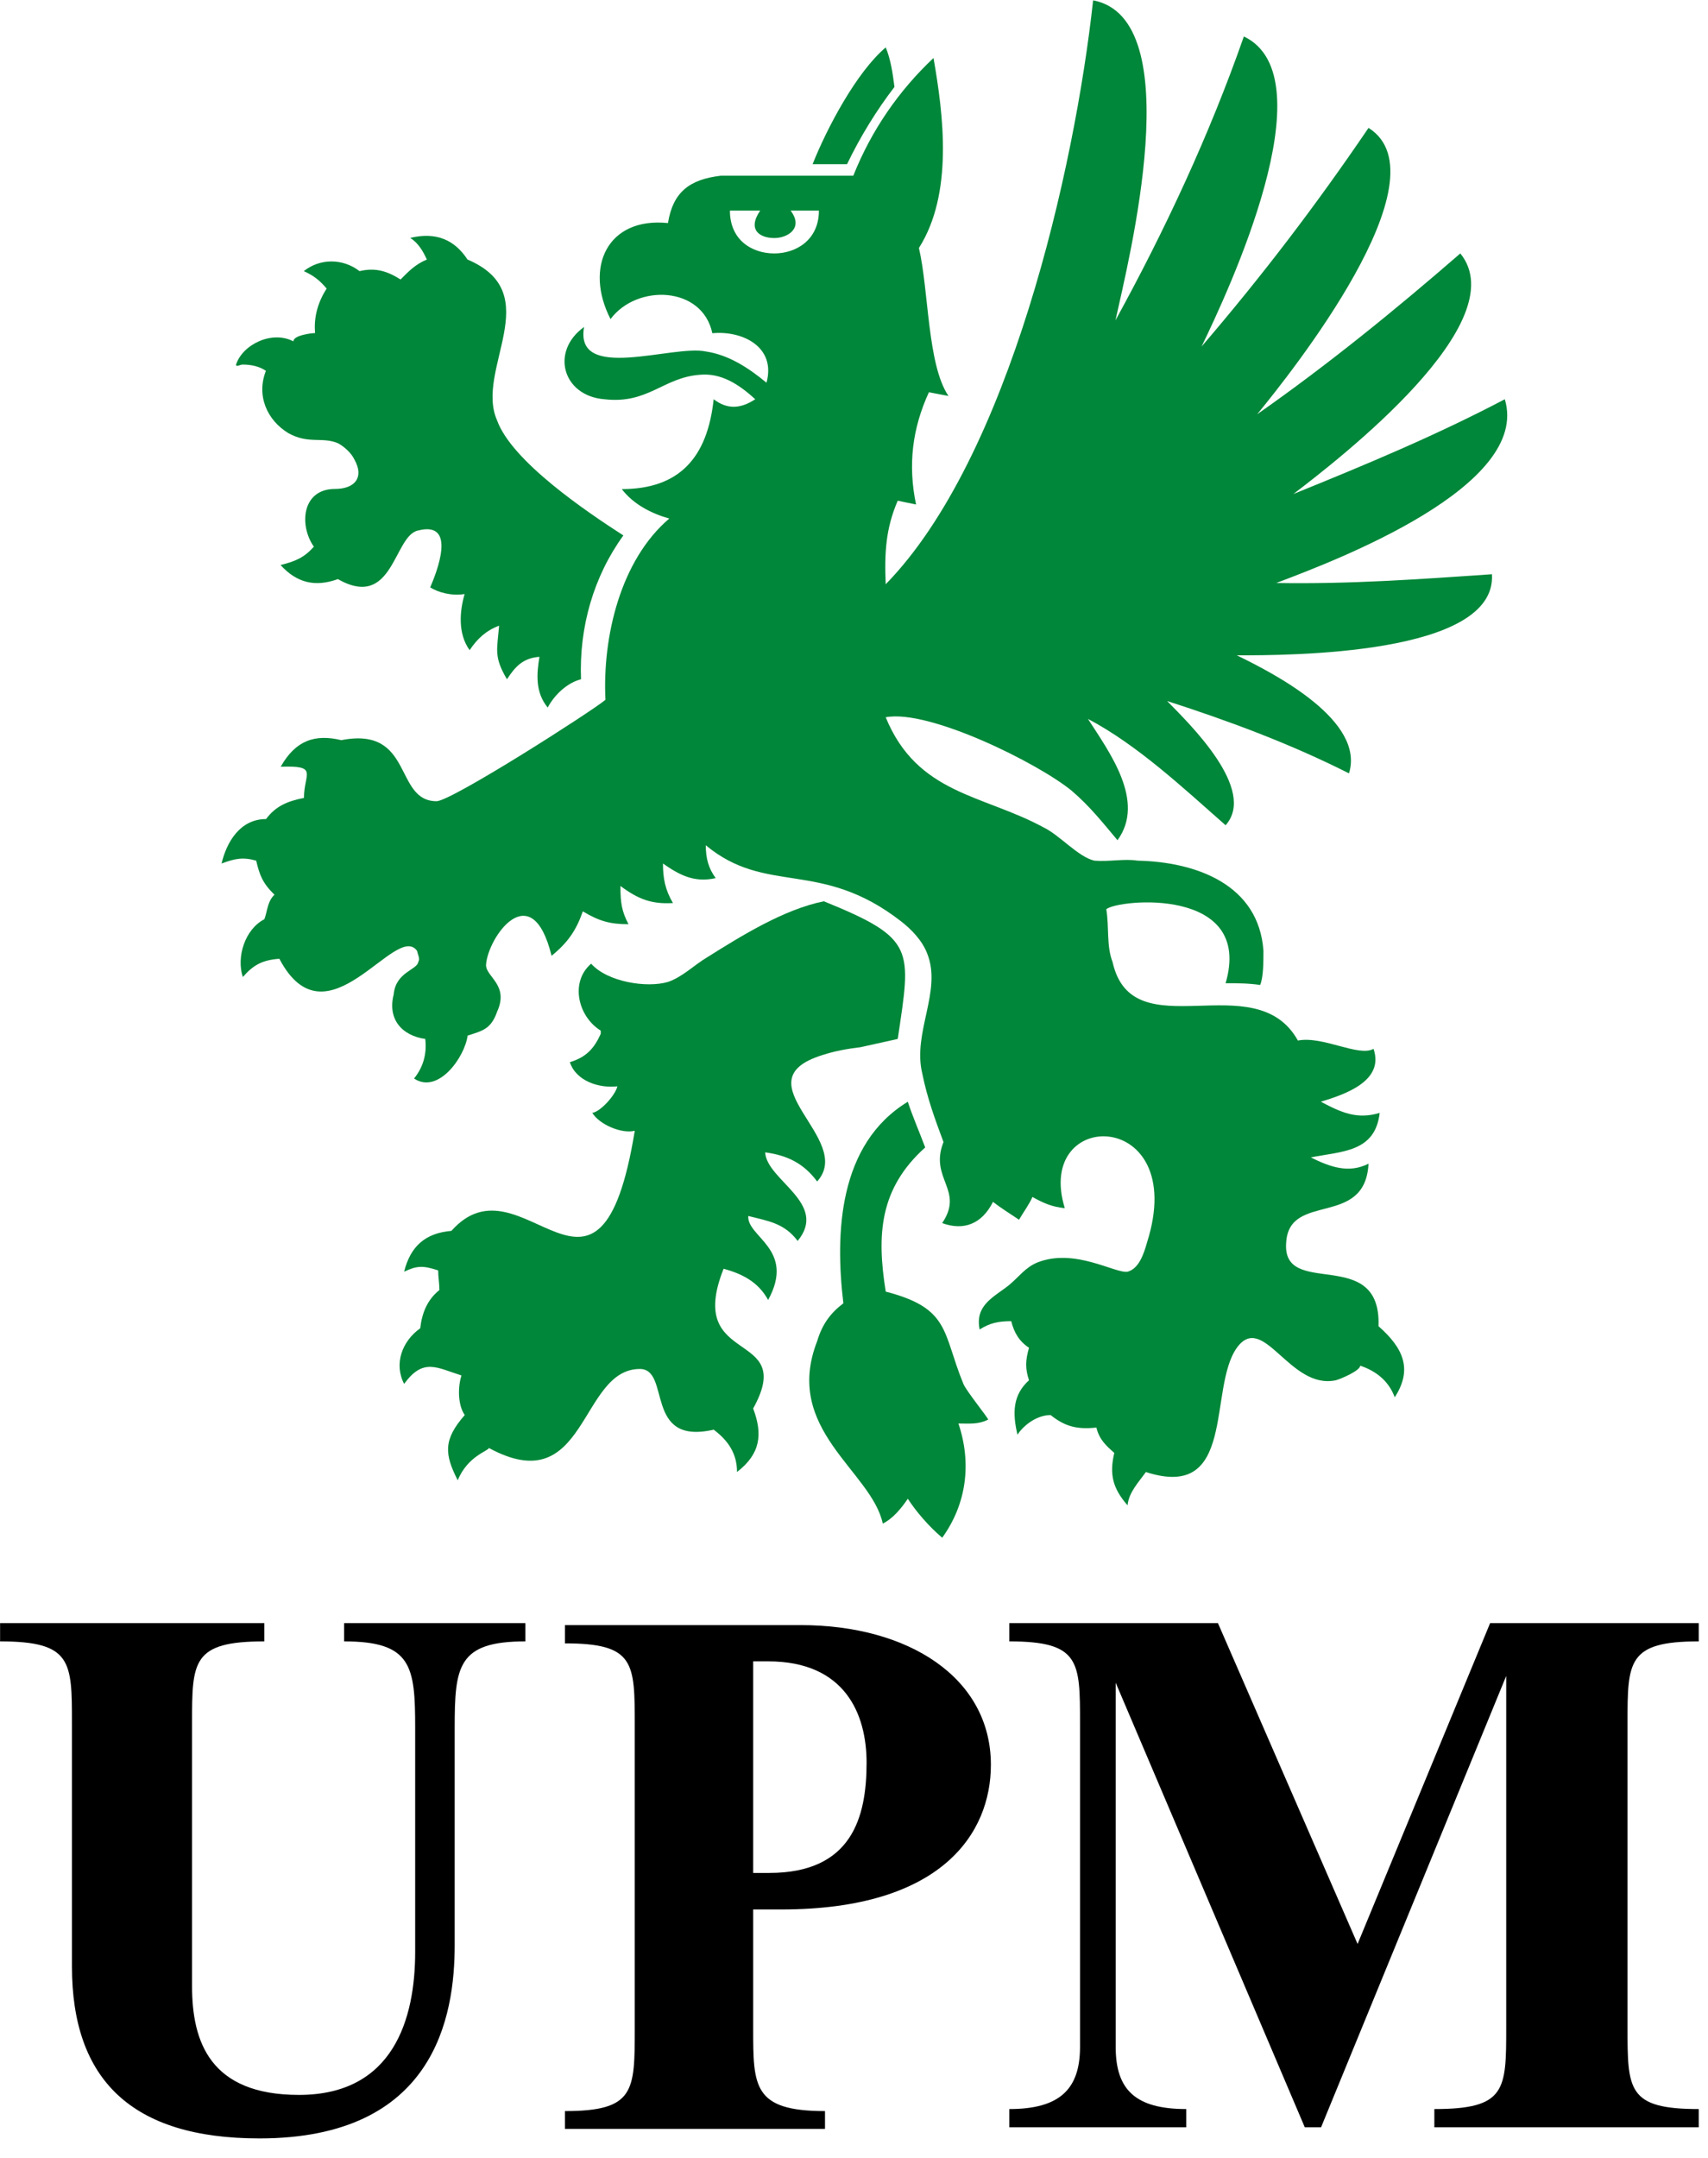
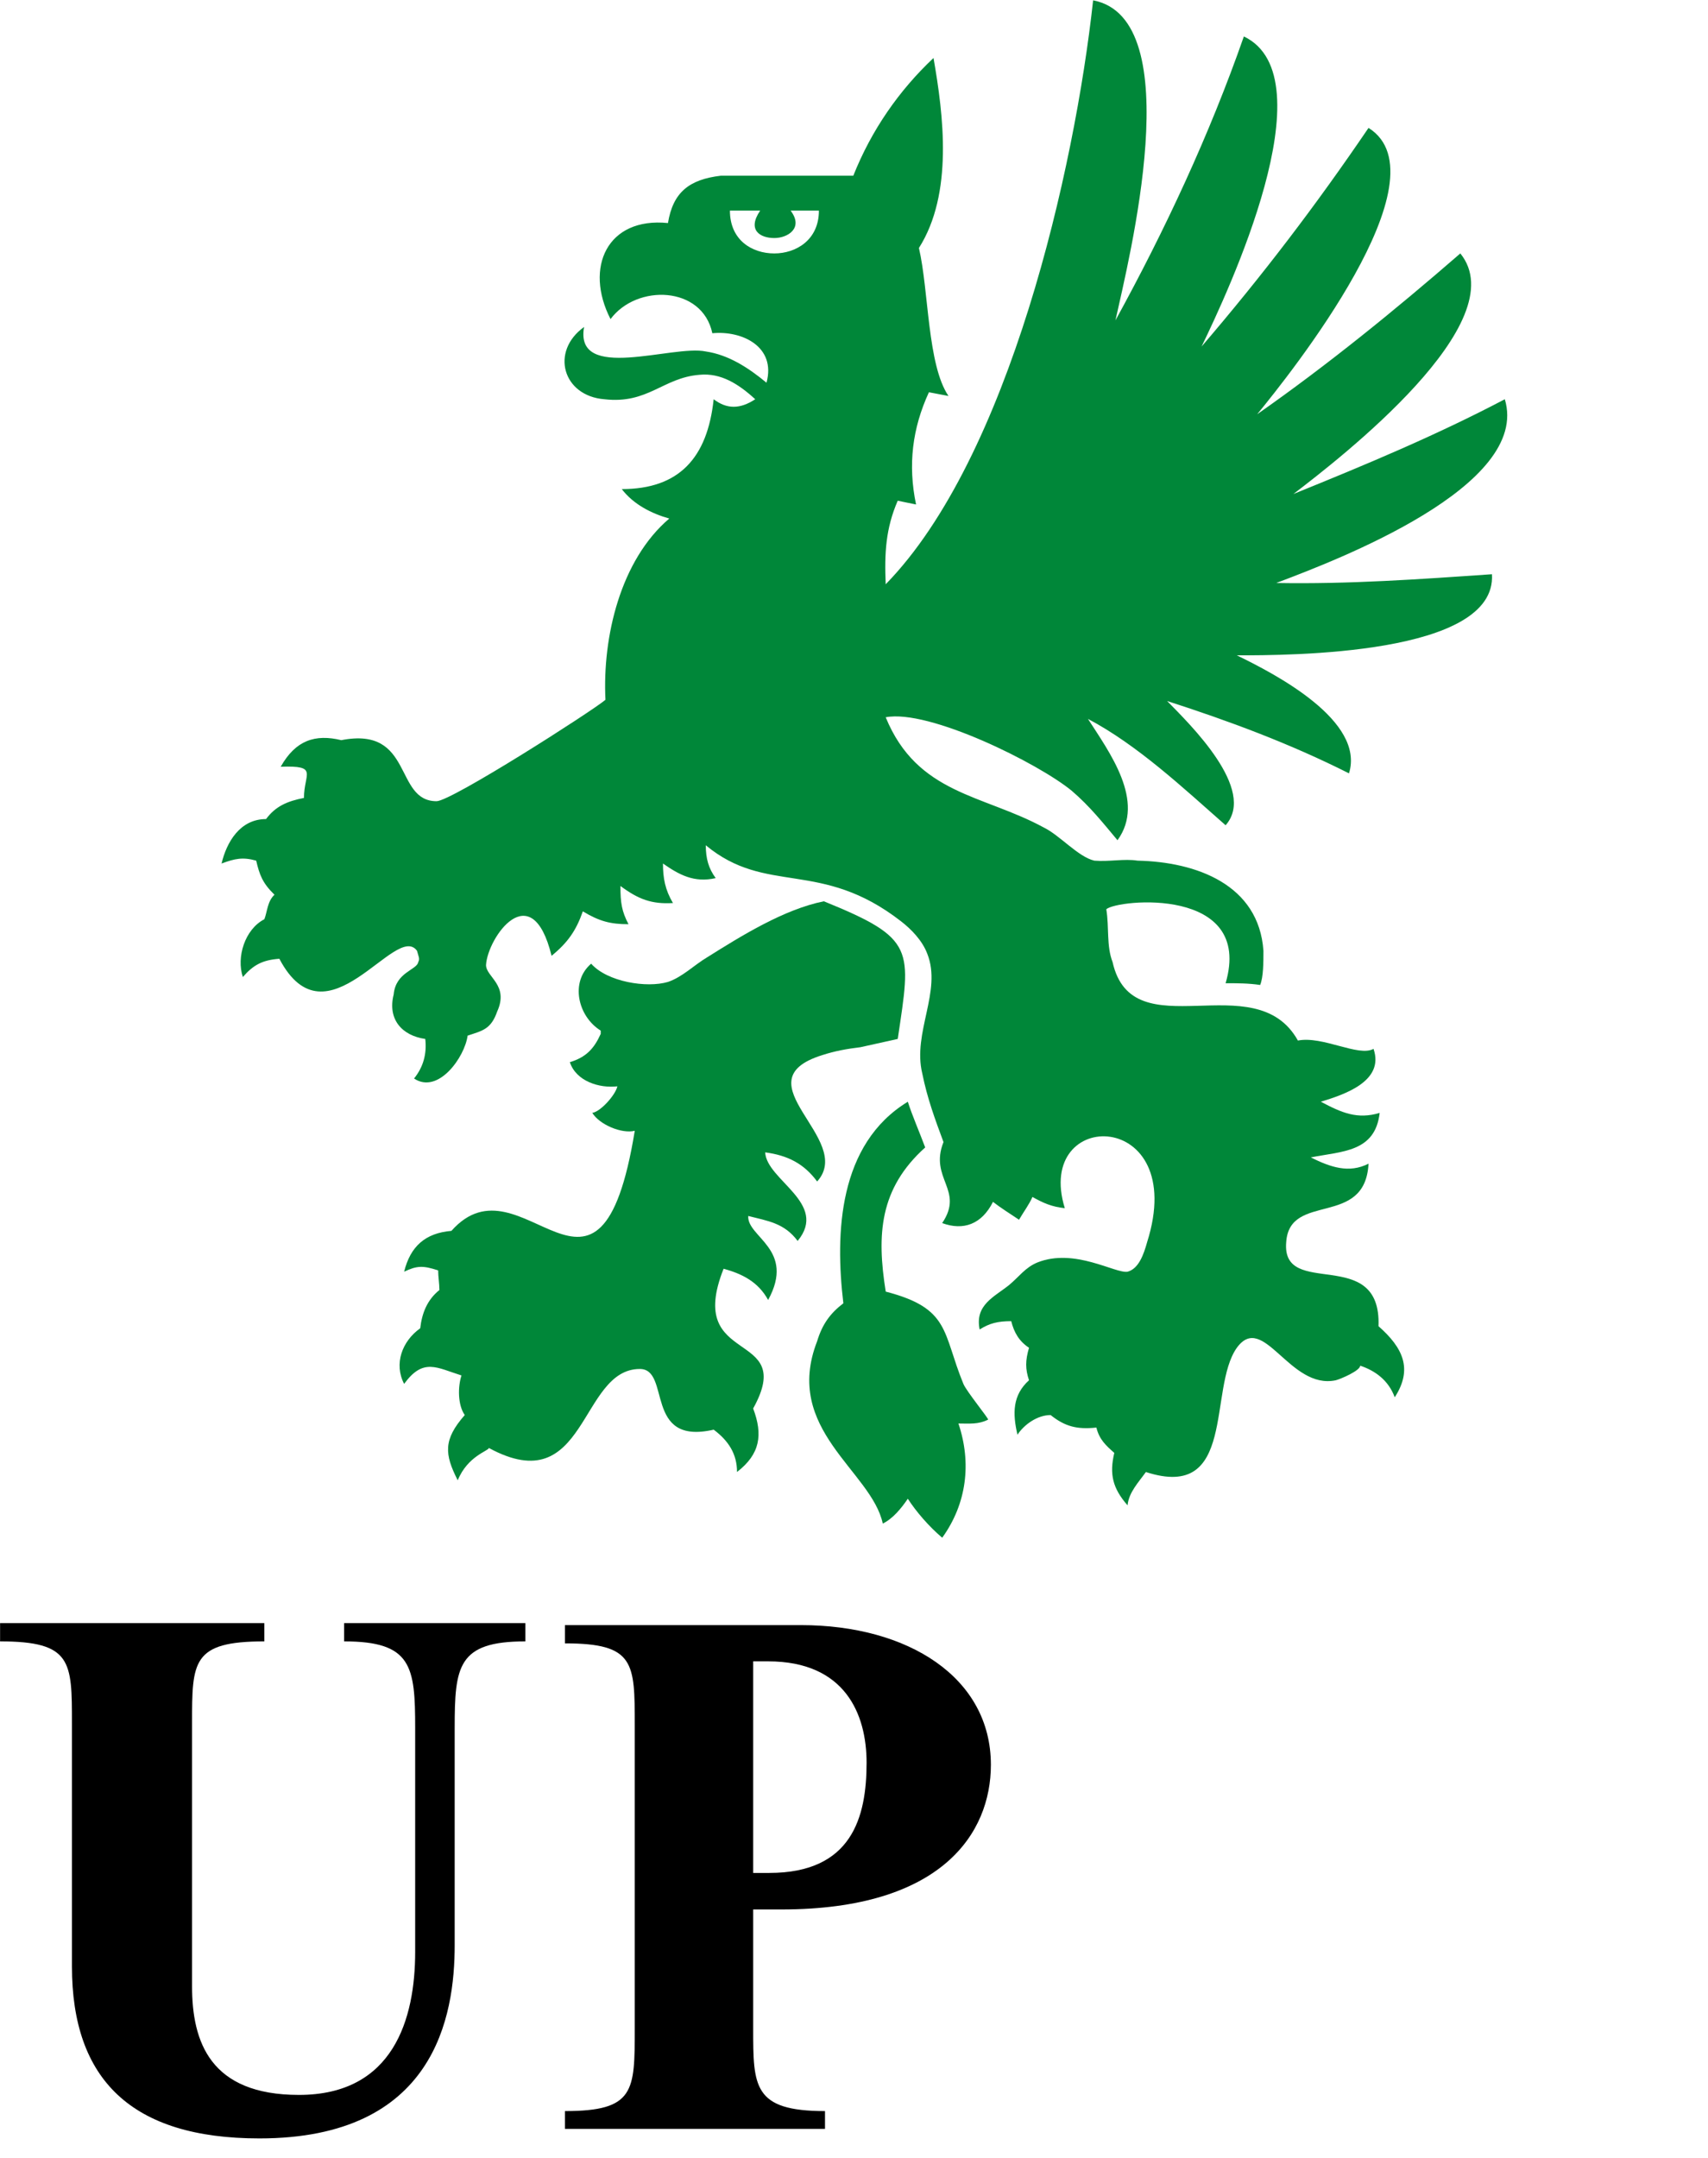
<svg xmlns="http://www.w3.org/2000/svg" width="100%" height="100%" viewBox="0 0 57 72" version="1.1" xml:space="preserve" style="fill-rule:evenodd;clip-rule:evenodd;stroke-linejoin:round;stroke-miterlimit:1.414;">
  <g transform="matrix(1,0,0,1,-680.317,-48.334)">
    <g>
      <g transform="matrix(1.333,0,0,1.333,710.167,52.493)">
-         <path d="M0,-0.944C-0.041,-1.267 -0.094,-1.642 -0.219,-1.933C-0.945,-1.319 -1.686,0.074 -2.049,0.989L-1.187,0.989C-0.852,0.294 -0.447,-0.361 0,-0.944" style="fill:rgb(0,135,57);fill-rule:nonzero;" />
-       </g>
+         </g>
      <g transform="matrix(1.333,0,0,1.333,707.587,89.085)">
        <path d="M0,-0.998C0.959,-2.059 -1.967,-3.505 0.125,-4.16C0.447,-4.265 0.748,-4.318 1.084,-4.359L2.018,-4.566C2.352,-6.825 2.477,-7.075 0.168,-8.011C-0.822,-7.813 -1.883,-7.156 -2.746,-6.614C-3.08,-6.417 -3.369,-6.117 -3.734,-5.993C-4.266,-5.835 -5.254,-5.993 -5.658,-6.45C-6.191,-5.993 -5.992,-5.129 -5.418,-4.774L-5.418,-4.693C-5.588,-4.318 -5.785,-4.109 -6.191,-3.984C-6.033,-3.505 -5.451,-3.327 -5.002,-3.38C-5.043,-3.172 -5.418,-2.747 -5.629,-2.715C-5.451,-2.422 -4.891,-2.185 -4.566,-2.267C-5.451,3.164 -7.387,-1.757 -9.156,0.238C-9.81,0.293 -10.183,0.625 -10.34,1.26C-10.017,1.105 -9.861,1.105 -9.488,1.228C-9.488,1.387 -9.457,1.561 -9.457,1.719C-9.767,1.968 -9.894,2.302 -9.937,2.676C-10.392,2.999 -10.601,3.567 -10.34,4.068C-9.861,3.41 -9.527,3.662 -8.904,3.857C-8.998,4.142 -8.998,4.599 -8.822,4.848C-9.363,5.465 -9.332,5.826 -8.998,6.482C-8.75,5.869 -8.219,5.744 -8.219,5.672C-5.752,7.013 -5.959,3.695 -4.439,3.695C-3.652,3.695 -4.348,5.618 -2.59,5.214C-2.215,5.495 -2.006,5.826 -2.006,6.273C-1.426,5.826 -1.354,5.34 -1.602,4.684C-0.488,2.676 -3.326,3.662 -2.342,1.186C-1.883,1.312 -1.477,1.51 -1.227,1.968C-0.531,0.696 -1.76,0.396 -1.725,-0.135C-1.227,-0.008 -0.822,0.043 -0.488,0.49C0.291,-0.455 -1.267,-1.029 -1.301,-1.727C-0.736,-1.652 -0.33,-1.444 0,-0.998" style="fill:rgb(0,135,57);fill-rule:nonzero;" />
      </g>
      <g transform="matrix(1.333,0,0,1.333,688.418,67.507)">
-         <path d="M0,-5.258C0.207,-5.258 0.416,-5.215 0.58,-5.101C0.334,-4.476 0.613,-3.862 1.143,-3.541C1.652,-3.26 1.976,-3.457 2.381,-3.291C2.537,-3.207 2.715,-3.052 2.799,-2.875C3.047,-2.426 2.799,-2.145 2.309,-2.145C1.478,-2.145 1.406,-1.231 1.781,-0.699C1.529,-0.42 1.322,-0.336 0.947,-0.24C1.351,0.205 1.81,0.319 2.381,0.112C3.775,0.902 3.775,-0.981 4.391,-1.105C5.379,-1.356 4.849,-0.045 4.693,0.319C4.889,0.443 5.221,0.539 5.555,0.486C5.432,0.902 5.379,1.476 5.68,1.89C5.877,1.599 6.088,1.403 6.418,1.277C6.367,1.89 6.283,2.057 6.615,2.619C6.824,2.297 7.019,2.088 7.428,2.057C7.355,2.494 7.324,2.951 7.635,3.326C7.812,2.994 8.137,2.701 8.469,2.619C8.418,1.307 8.789,0.039 9.529,-0.981C8.625,-1.564 6.738,-2.832 6.367,-3.862C5.803,-5.132 7.635,-7.036 5.627,-7.887C5.305,-8.377 4.849,-8.584 4.193,-8.429C4.391,-8.305 4.516,-8.095 4.609,-7.887C4.316,-7.763 4.16,-7.597 3.951,-7.388C3.617,-7.597 3.328,-7.691 2.924,-7.597C2.504,-7.92 1.934,-7.92 1.529,-7.597C1.781,-7.483 1.934,-7.359 2.1,-7.16C1.853,-6.774 1.781,-6.401 1.81,-6.046C1.726,-6.046 1.268,-5.994 1.268,-5.839C0.736,-6.119 0,-5.766 -0.168,-5.258C-0.168,-5.185 -0.074,-5.258 0,-5.258" style="fill:rgb(0,135,57);fill-rule:nonzero;" />
-       </g>
+         </g>
      <g transform="matrix(1.333,0,0,1.333,709.876,93.305)">
        <path d="M0,-1.407C-0.229,-2.841 -0.156,-3.987 0.988,-5.016C0.832,-5.432 0.666,-5.807 0.553,-6.16C-1.186,-5.1 -1.27,-2.872 -1.061,-1.115C-1.393,-0.863 -1.592,-0.583 -1.717,-0.166C-2.58,2.049 -0.355,3.079 -0.074,4.399C0.178,4.275 0.385,4.024 0.553,3.777C0.76,4.099 1.082,4.472 1.414,4.753C2.029,3.9 2.152,2.881 1.82,1.894C2.102,1.894 2.311,1.921 2.561,1.798C2.603,1.798 2.029,1.101 1.945,0.904C1.414,-0.386 1.623,-0.987 0,-1.407" style="fill:rgb(0,135,57);fill-rule:nonzero;" />
      </g>
      <g transform="matrix(1.333,0,0,1.333,706.157,90.116)">
        <path d="M0,-25.001C-0.559,-25.001 -1.111,-25.334 -1.111,-26.073L-0.353,-26.073C-0.687,-25.584 -0.353,-25.386 0,-25.386C0.336,-25.386 0.742,-25.635 0.408,-26.073L1.117,-26.073C1.117,-25.334 0.541,-25.001 0,-25.001M18.289,-21.351C16.562,-20.443 14.793,-19.707 12.996,-18.979C14.181,-19.884 18.57,-23.284 17.175,-25.001C15.533,-23.576 13.859,-22.215 12.09,-20.976C12.9,-21.963 16.853,-26.905 14.877,-28.143C13.555,-26.197 12.213,-24.439 10.697,-22.67C11.351,-24.023 13.888,-29.413 11.756,-30.432C10.894,-27.966 9.781,-25.584 8.541,-23.325C8.875,-24.846 10.396,-30.878 7.982,-31.336C7.521,-27.103 5.879,-19.884 2.789,-16.72C2.756,-17.501 2.789,-18.115 3.09,-18.811L3.549,-18.717C3.342,-19.707 3.455,-20.623 3.871,-21.526L4.361,-21.433C3.83,-22.215 3.871,-24.065 3.621,-25.137C4.484,-26.499 4.236,-28.464 3.986,-29.893C3.123,-29.079 2.434,-28.092 1.978,-26.946L-1.34,-26.946C-2.131,-26.853 -2.537,-26.53 -2.662,-25.761C-4.182,-25.916 -4.762,-24.648 -4.1,-23.357C-3.443,-24.242 -1.801,-24.191 -1.551,-23.003C-0.811,-23.076 0.051,-22.67 -0.195,-21.765C-0.652,-22.142 -1.143,-22.462 -1.715,-22.547C-2.537,-22.723 -5.012,-21.765 -4.762,-23.16C-5.615,-22.547 -5.295,-21.433 -4.254,-21.351C-3.162,-21.225 -2.787,-21.891 -1.873,-21.963C-1.34,-22.016 -0.895,-21.734 -0.477,-21.351C-0.861,-21.1 -1.186,-21.1 -1.518,-21.351C-1.674,-19.884 -2.383,-19.102 -3.818,-19.102C-3.525,-18.717 -3.068,-18.488 -2.629,-18.365C-3.852,-17.324 -4.305,-15.401 -4.227,-13.828C-4.557,-13.547 -8.084,-11.29 -8.455,-11.29C-9.529,-11.29 -9.019,-13.172 -10.84,-12.818C-11.494,-12.975 -11.982,-12.818 -12.357,-12.153C-11.4,-12.185 -11.775,-11.987 -11.775,-11.372C-12.193,-11.29 -12.484,-11.166 -12.724,-10.843C-13.379,-10.843 -13.713,-10.26 -13.838,-9.73C-13.502,-9.855 -13.305,-9.896 -12.971,-9.802C-12.888,-9.449 -12.814,-9.241 -12.513,-8.949C-12.691,-8.784 -12.691,-8.533 -12.766,-8.336C-13.254,-8.085 -13.472,-7.386 -13.305,-6.889C-13.045,-7.19 -12.814,-7.316 -12.391,-7.346C-11.205,-5.091 -9.478,-8.283 -8.945,-7.546C-8.914,-7.42 -8.865,-7.346 -8.914,-7.264C-8.945,-7.065 -9.478,-7.014 -9.529,-6.453C-9.687,-5.829 -9.32,-5.422 -8.738,-5.339C-8.695,-4.965 -8.789,-4.633 -9.019,-4.349C-8.416,-3.945 -7.75,-4.882 -7.678,-5.422C-7.303,-5.547 -7.094,-5.579 -6.937,-6.027C-6.637,-6.69 -7.217,-6.889 -7.217,-7.19C-7.178,-7.879 -6.074,-9.449 -5.576,-7.42C-5.168,-7.753 -4.961,-8.054 -4.793,-8.533C-4.379,-8.283 -4.1,-8.211 -3.65,-8.211C-3.818,-8.533 -3.852,-8.741 -3.852,-9.168C-3.402,-8.834 -3.068,-8.709 -2.537,-8.741C-2.734,-9.074 -2.787,-9.365 -2.787,-9.73C-2.383,-9.449 -2.008,-9.241 -1.467,-9.365C-1.645,-9.606 -1.715,-9.855 -1.715,-10.187C-0.191,-8.923 1.156,-9.852 3.174,-8.283C3.426,-8.088 3.705,-7.805 3.83,-7.472C4.203,-6.534 3.455,-5.497 3.705,-4.474C3.83,-3.851 4.027,-3.321 4.236,-2.758C3.871,-1.841 4.766,-1.562 4.203,-0.73C4.734,-0.535 5.193,-0.699 5.475,-1.261C5.68,-1.103 5.879,-0.98 6.127,-0.814C6.254,-1.031 6.377,-1.189 6.463,-1.384C6.742,-1.228 6.949,-1.138 7.273,-1.103C6.494,-3.643 10.396,-3.611 9.334,-0.253C9.25,0.049 9.125,0.413 8.844,0.487C8.541,0.539 7.521,-0.117 6.586,0.256C6.283,0.381 6.127,0.614 5.879,0.82C5.504,1.12 5.016,1.318 5.141,1.933C5.392,1.775 5.6,1.725 5.932,1.725C6.002,2.006 6.127,2.226 6.377,2.391C6.283,2.714 6.283,2.922 6.377,3.204C5.963,3.577 5.963,4.034 6.088,4.567C6.254,4.313 6.586,4.075 6.918,4.075C7.273,4.358 7.574,4.441 8.064,4.388C8.137,4.692 8.312,4.845 8.512,5.022C8.387,5.553 8.469,5.906 8.844,6.335C8.875,6.008 9.125,5.751 9.303,5.501C11.58,6.24 10.851,3.419 11.58,2.391C12.246,1.476 12.9,3.452 14.058,3.204C14.181,3.172 14.668,2.964 14.668,2.839C15.043,2.964 15.377,3.204 15.533,3.63C15.992,2.922 15.74,2.391 15.127,1.851C15.201,-0.201 12.691,1.195 12.816,-0.253C12.9,-1.519 14.793,-0.605 14.877,-2.217C14.388,-1.97 13.93,-2.126 13.431,-2.374C14.211,-2.53 15.043,-2.5 15.156,-3.488C14.597,-3.321 14.211,-3.488 13.683,-3.768C14.263,-3.945 15.283,-4.278 15.002,-5.091C14.629,-4.882 13.73,-5.422 13.109,-5.299C12.037,-7.222 8.967,-5.038 8.469,-7.264C8.312,-7.671 8.387,-8.128 8.312,-8.586C8.592,-8.834 12.008,-9.168 11.299,-6.734C11.58,-6.734 11.879,-6.734 12.164,-6.69C12.246,-6.889 12.246,-7.264 12.246,-7.546C12.131,-9.2 10.57,-9.771 9.094,-9.802C8.762,-9.855 8.387,-9.771 8.012,-9.802C7.607,-9.896 7.148,-10.438 6.742,-10.634C5.225,-11.459 3.582,-11.459 2.789,-13.391C3.871,-13.6 6.617,-12.236 7.449,-11.549C7.896,-11.166 8.219,-10.76 8.592,-10.313C9.303,-11.29 8.387,-12.518 7.853,-13.35C9.094,-12.695 10.236,-11.623 11.299,-10.688C12.09,-11.582 10.396,-13.225 9.834,-13.798C11.381,-13.299 12.9,-12.737 14.388,-11.987C14.793,-13.299 12.566,-14.463 11.58,-14.941C12.869,-14.941 18.093,-14.941 17.967,-16.971C16.144,-16.845 14.388,-16.72 12.566,-16.752C14.086,-17.324 18.945,-19.175 18.289,-21.351" style="fill:rgb(0,135,57);fill-rule:nonzero;" />
      </g>
      <g transform="matrix(1.333,0,0,1.333,691.801,119.074)">
        <path d="M0,-11.984C1.697,-11.984 1.779,-11.359 1.779,-9.81L1.779,-4.213C1.779,-2.539 1.238,-0.632 -1.131,-0.632C-3.35,-0.632 -3.807,-1.955 -3.807,-3.349L-3.807,-9.935C-3.807,-11.483 -3.807,-11.984 -1.998,-11.984L-1.998,-12.441L-8.613,-12.441L-8.613,-11.984C-6.814,-11.984 -6.814,-11.483 -6.814,-9.935L-6.814,-3.847C-6.814,-1.019 -5.326,0.457 -2.121,0.457C2.279,0.457 2.768,-2.611 2.768,-4.379L2.768,-9.81C2.768,-11.359 2.842,-11.984 4.537,-11.984L4.537,-12.441L0,-12.441L0,-11.984Z" style="fill-rule:nonzero;" />
      </g>
      <g transform="matrix(1.333,0,0,1.333,737.008,118.702)">
-         <path d="M0,-11.705L0,-12.162L-5.223,-12.162L-8.541,-4.131L-12.037,-12.162L-17.26,-12.162L-17.26,-11.705C-15.49,-11.705 -15.49,-11.204 -15.49,-9.656L-15.49,-1.551C-15.49,-0.478 -16.021,0.001 -17.26,0.001L-17.26,0.457L-12.83,0.457L-12.83,0.001C-14.097,0.001 -14.597,-0.478 -14.597,-1.551L-14.597,-10.67L-9.863,0.457L-9.455,0.457L-4.82,-10.84L-4.82,-2.051C-4.82,-0.478 -4.82,0.001 -6.619,0.001L-6.619,0.457L0,0.457L0,0.001C-1.783,0.001 -1.783,-0.478 -1.783,-2.051L-1.783,-9.656C-1.783,-11.204 -1.783,-11.705 0,-11.705" style="fill-rule:nonzero;" />
-       </g>
+         </g>
      <g transform="matrix(1.333,0,0,1.333,705.991,111.097)">
        <path d="M0,-0.204L-0.404,-0.204L-0.404,-5.5L-0.029,-5.5C1.898,-5.5 2.435,-4.178 2.435,-2.963C2.435,-1.598 2.068,-0.204 0,-0.204M0.791,-6.407L-5.117,-6.407L-5.117,-5.95C-3.369,-5.95 -3.369,-5.47 -3.369,-3.899L-3.369,3.694C-3.369,5.259 -3.369,5.757 -5.117,5.757L-5.117,6.203L1.394,6.203L1.394,5.757C-0.404,5.757 -0.404,5.142 -0.404,3.694L-0.404,0.71L0.305,0.71C4.312,0.71 5.547,-1.194 5.547,-2.91C5.547,-5.095 3.478,-6.407 0.791,-6.407" style="fill-rule:nonzero;" />
      </g>
    </g>
  </g>
</svg>